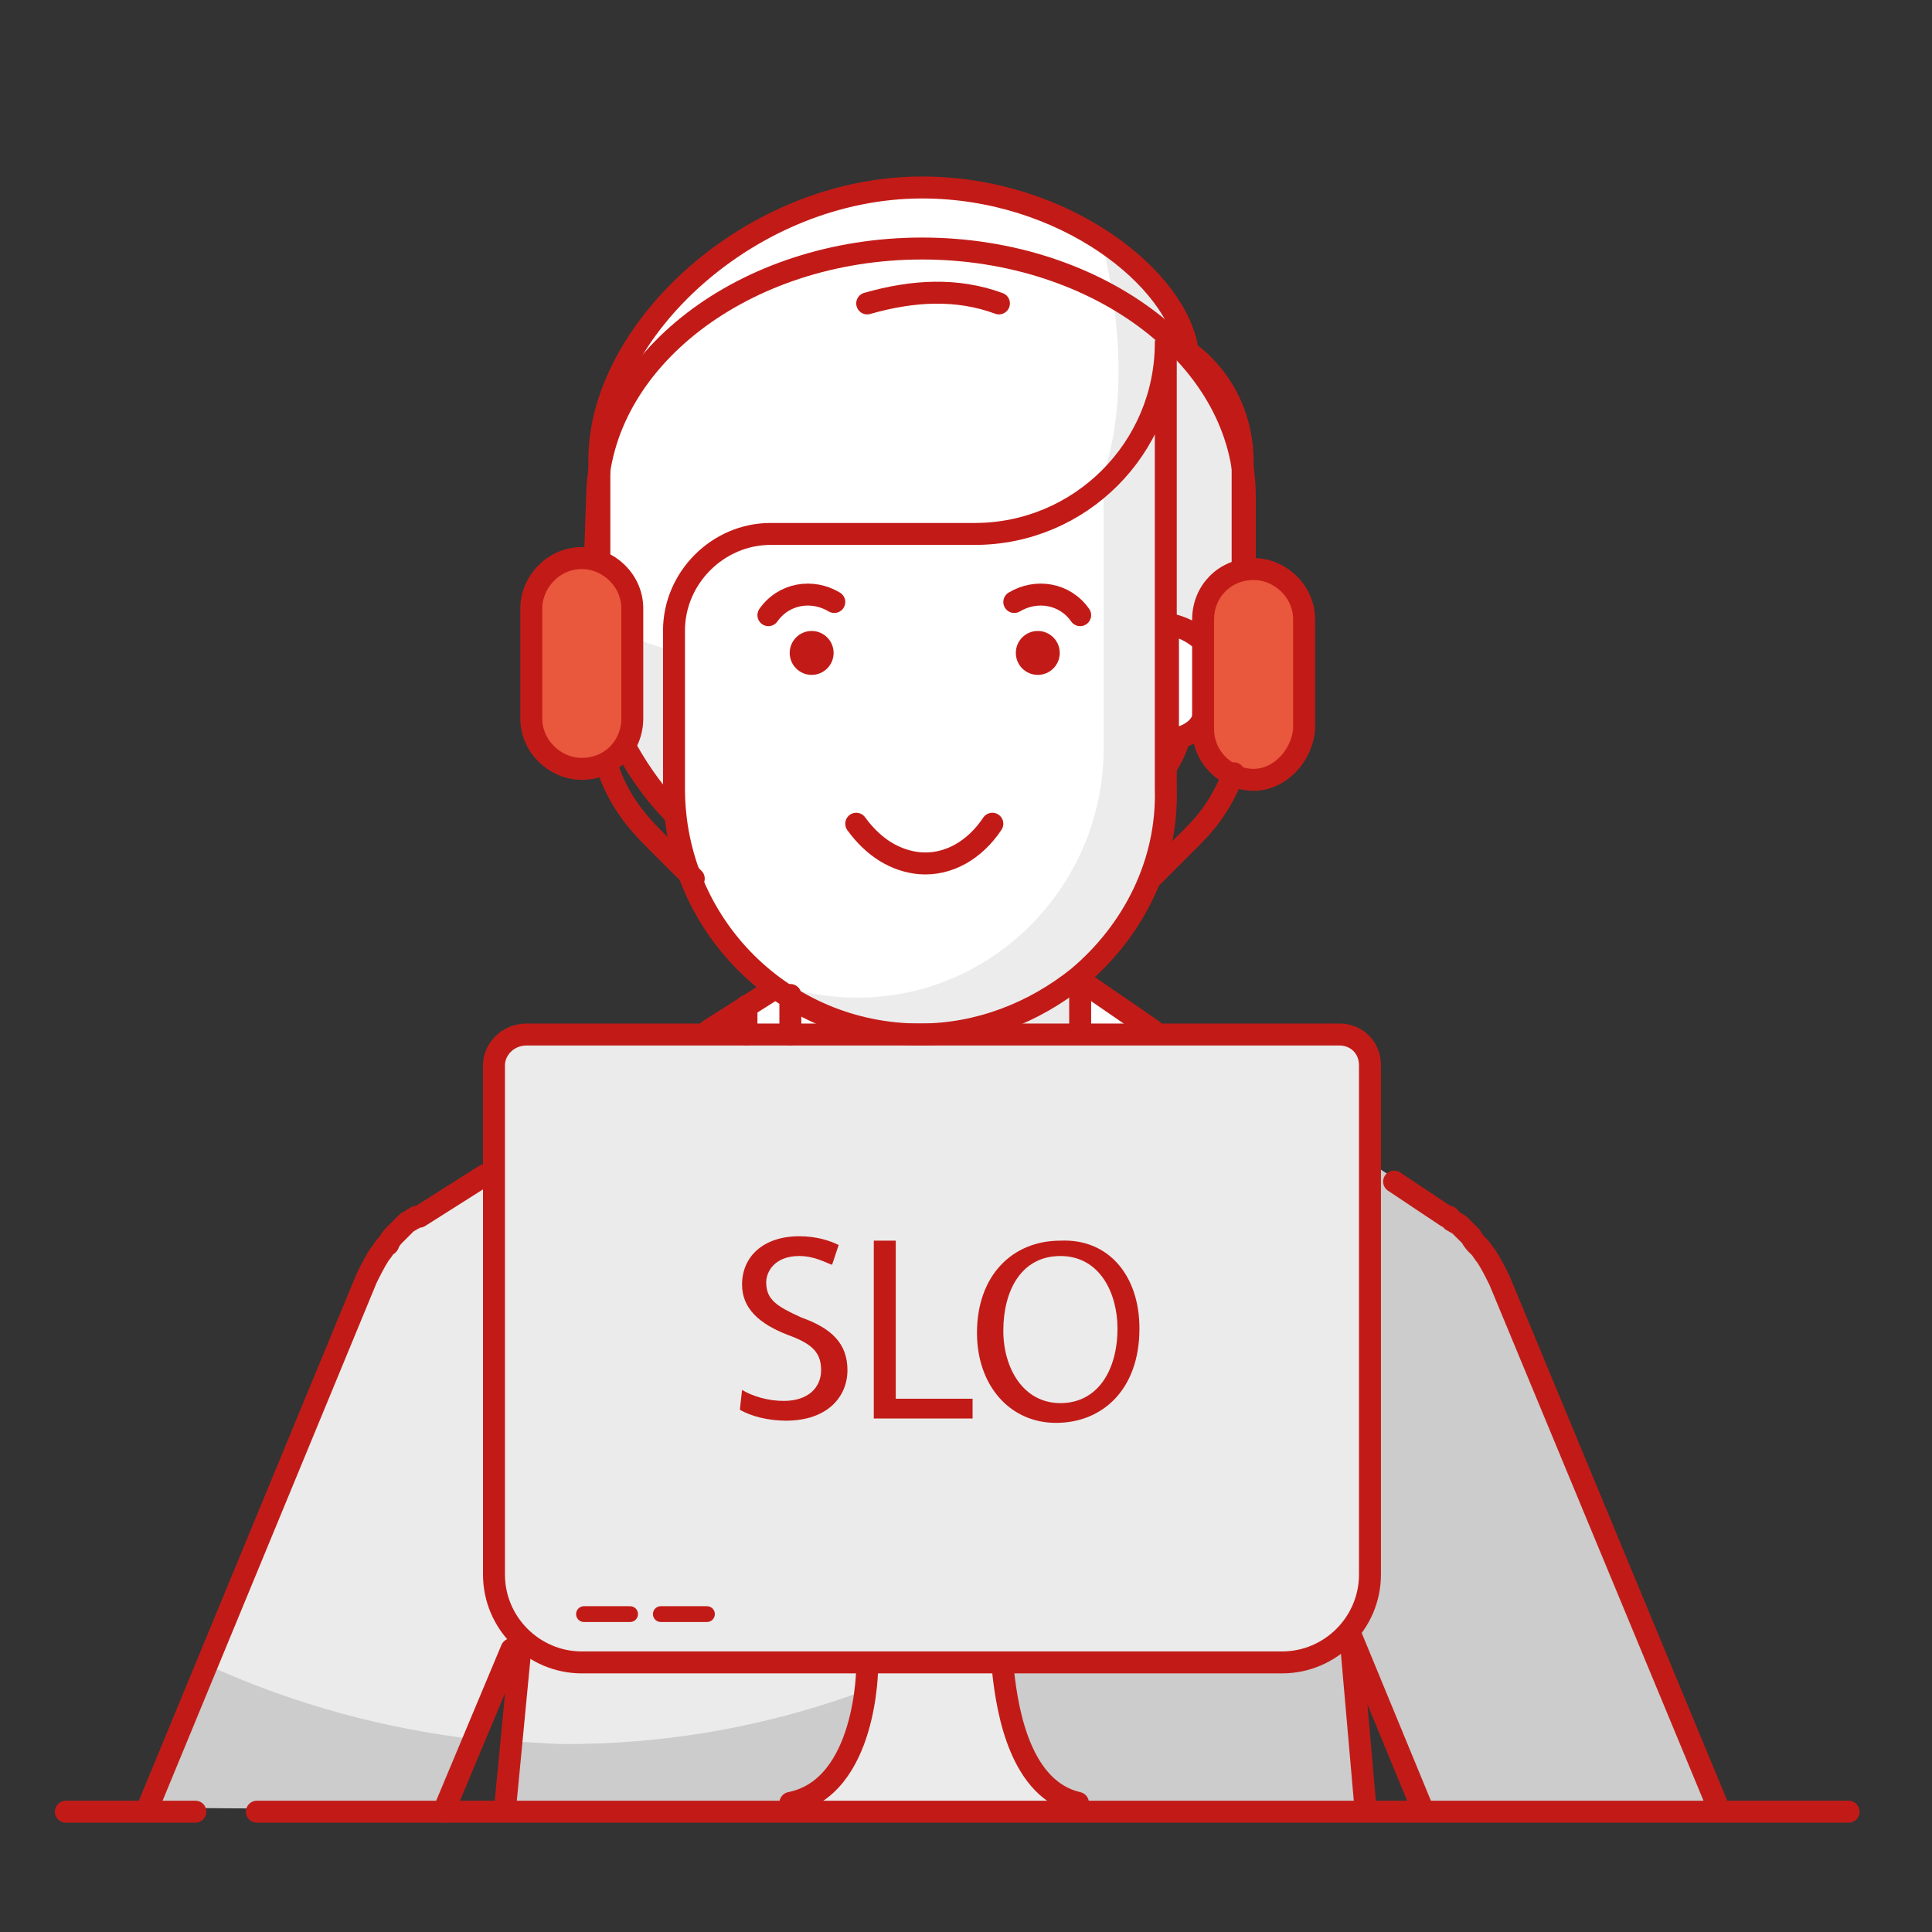
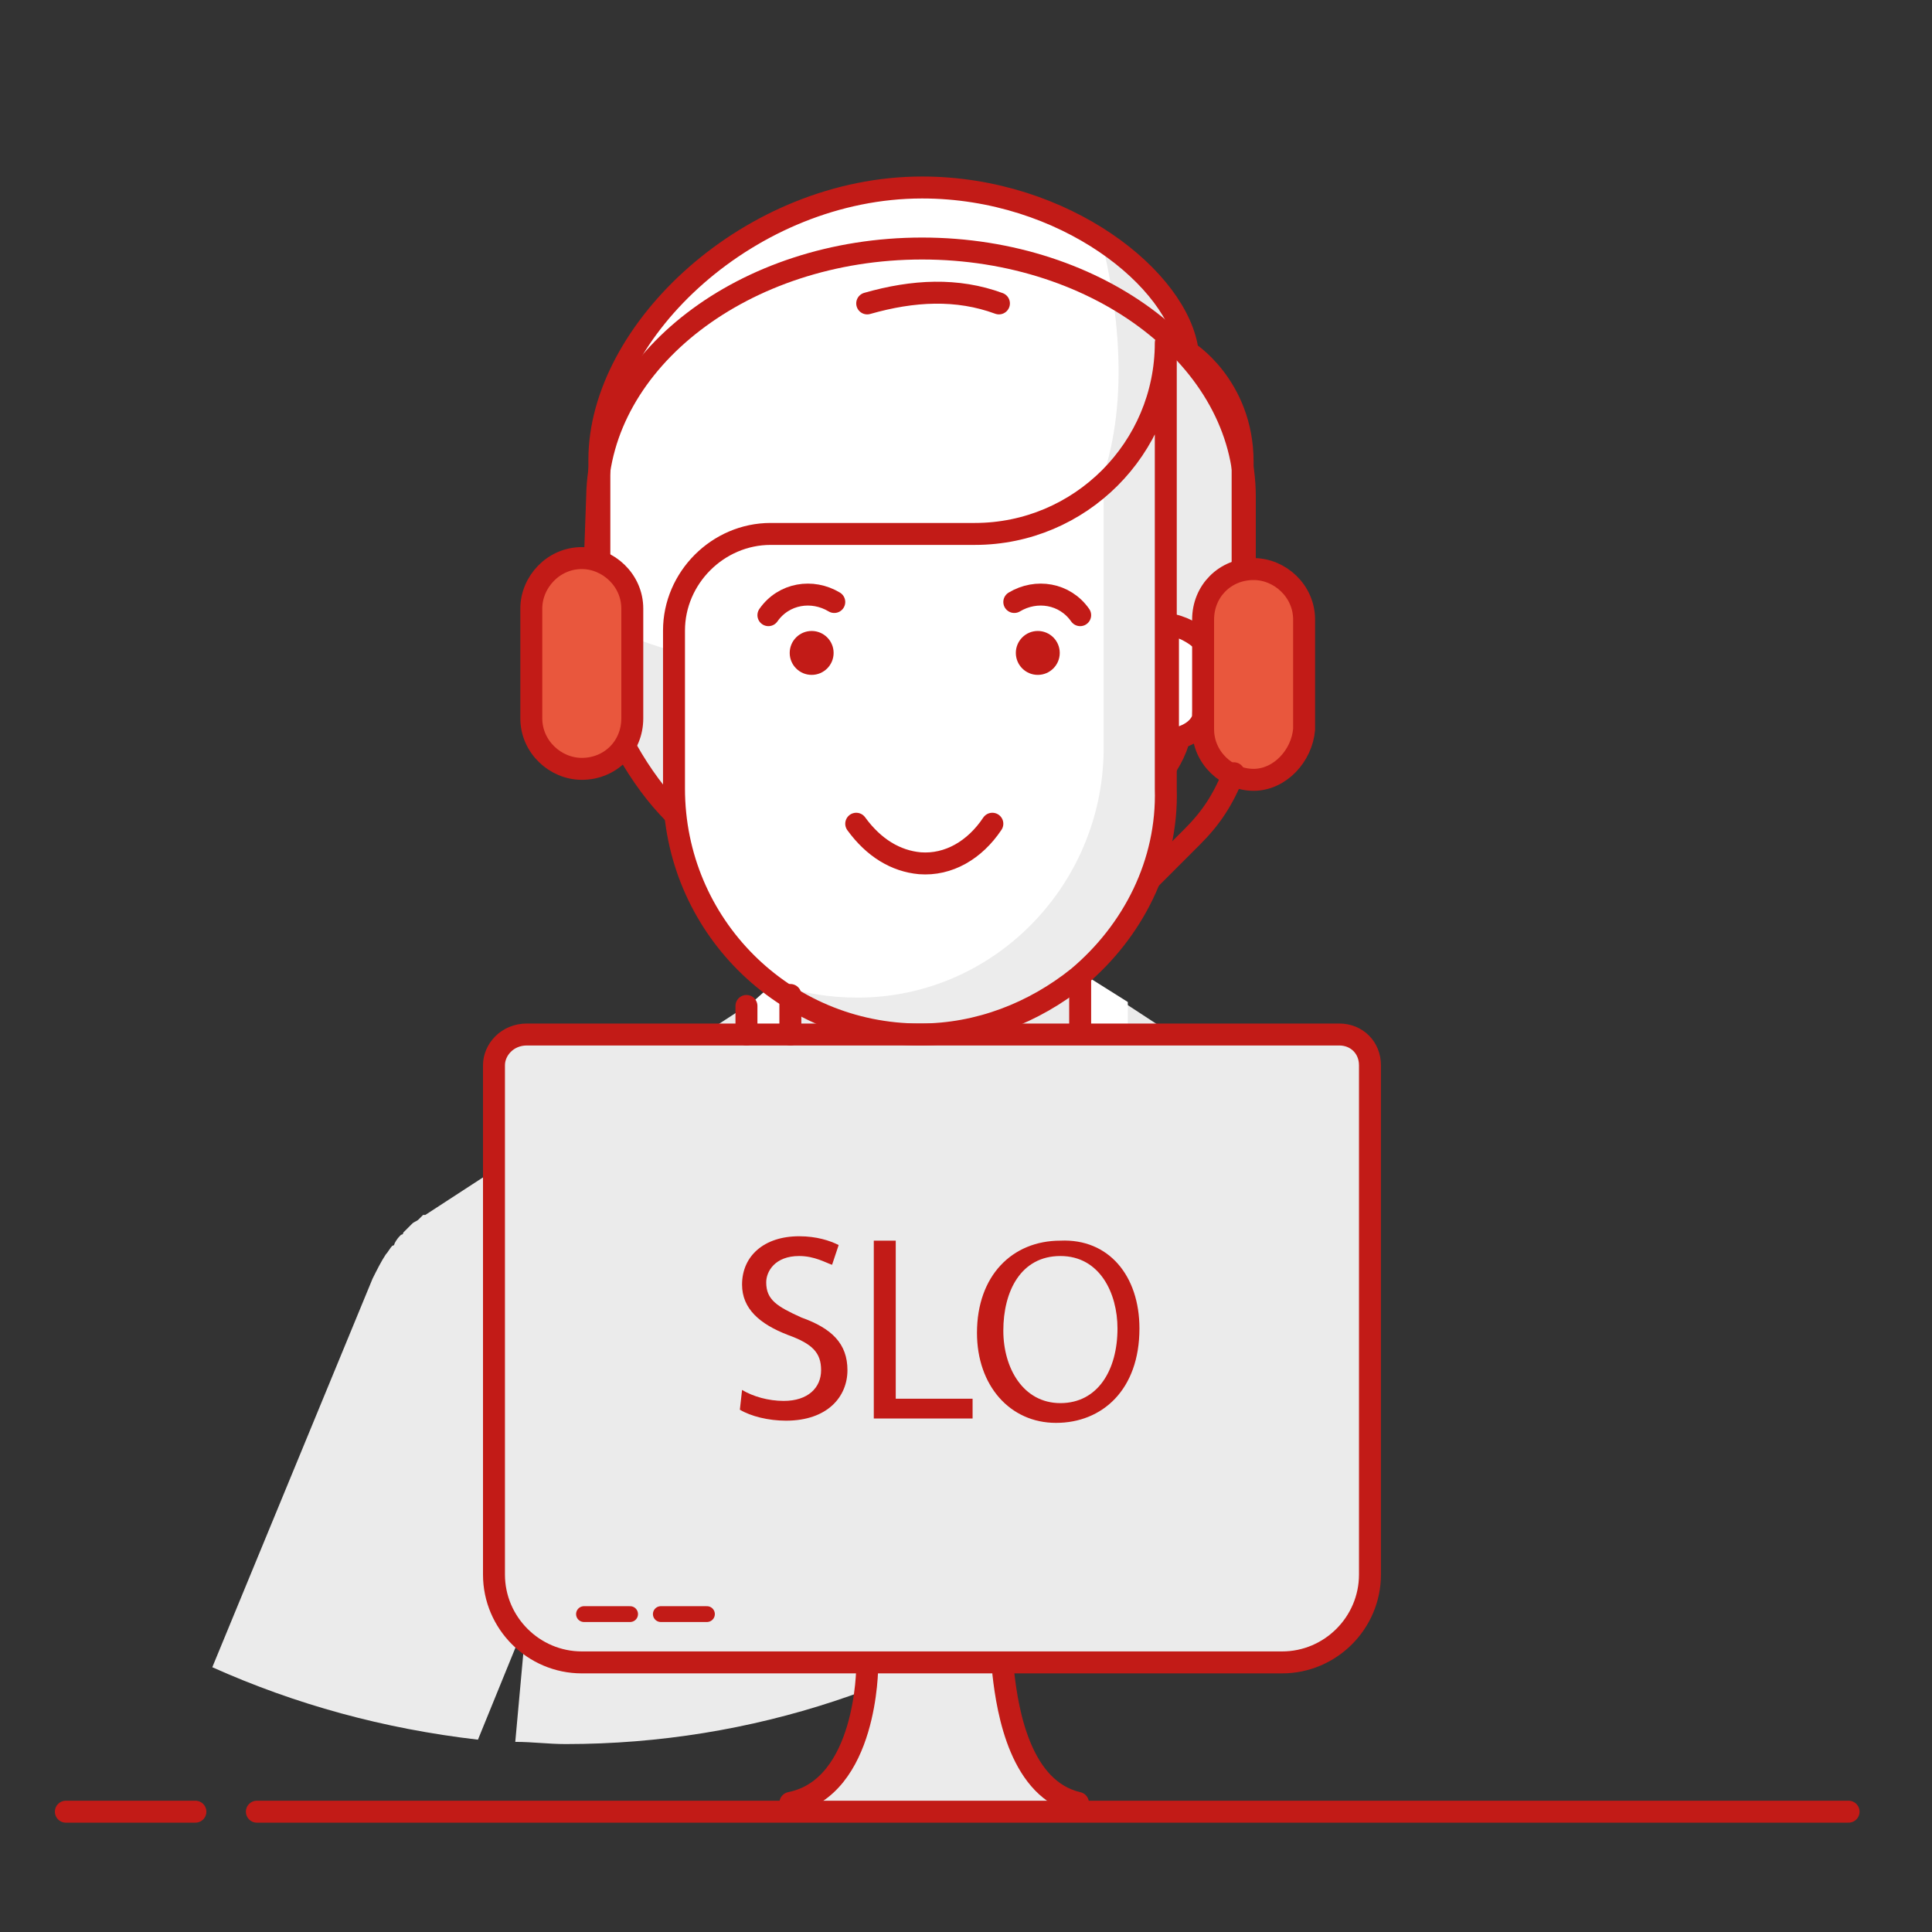
<svg xmlns="http://www.w3.org/2000/svg" version="1.1" id="Layer_1" x="0px" y="0px" width="88px" height="88px" viewBox="0 0 88 88" style="enable-background:new 0 0 88 88;" xml:space="preserve">
  <rect x="0" y="0" width="88" height="88" fill="#333333" stroke="none" />
  <style type="text/css">
	.st0{fill-rule:evenodd;clip-rule:evenodd;fill:#FFFFFF;fill-opacity:0;}
	.st1{fill:#FFFFFF;}
	.st2{fill:#EBEBEB;}
	.st3{fill:none;stroke:#C21B17;stroke-linecap:round;stroke-linejoin:round;}
	.st4{fill:#CCCCCC;}
	.st5{fill:#ECECEC;}
	.st6{fill:#C21B17;}
	.st7{fill:#E9573D;}
	.st8{fill:none;stroke:#C21B17;}
	.st9{fill:none;stroke:#C21B17;stroke-width:0.72;stroke-linecap:round;stroke-linejoin:round;}
</style>
  <g id="Symbols">
    <g id="_x30_1_x5F_Basics_x2F_07_x5F_icons_x2F_05_x5F_illustrations_x5F_88x88_x2F_People_x2F_y32-coronavirus-emergency">
      <polygon id="BG" class="st0" points="0,88 88,88 88,0 0,0   " />
      <g id="Illustration-88px_People-y32-coronavirus-emergency" transform="translate(3, 8.51)">
        <g id="color_129_" transform="translate(24.44, 0)">
          <path id="Path" class="st1" d="M26.8,7.9c1.5,0.9,2.5,2.4,2.5,4.6c0,1-0.2,4.7,0,4.5c-0.2,3.8-1,6.1-2.7,6.6c0,2-0.7,3-2.1,4.5      l-1.6,1.6H4.7L3.1,28C1.7,26.6,0,24.6,0,22.6v-7.8C0,4.3,9.1,0,14.6,0C14.6,0,25.4,0.1,26.8,7.9z" />
          <path id="Path_00000022530484435923841440000015254360267387382929_" class="st2" d="M29.2,12.5c0,1-0.4,6.8-0.2,6.6      c-0.2,2.3-1.4,4.6-2.5,4.5c0,2-0.7,3-2.1,4.4l-1.6,1.6H4.7L3.1,28C1.7,26.6,0,24.6,0,22.6v-2.7c3.7,1.9,8.8,2.5,12.8,1.5      c9.4-2.2,12.2-9.2,10-18.7c1.2,0.3,3.5,3.8,3.9,5.3C28,8.1,29.2,10.9,29.2,12.5z" />
        </g>
        <g id="stroke_59_" transform="translate(24.3, 0.03)">
          <path id="Path_00000078046397514941465210000011230770660098472370_" class="st3" d="M22.8,29.8l1.6-1.7      c1.4-1.5,2.2-2.5,2.2-4.5c1.8-1,2.7-4.1,2.7-6.6c0-0.8,0-3,0-4.5c0-3.5-2.6-5.1-2.5-5C26.4,4.2,21.2,0,14.7,0      C6.9,0,0,6.5,0,12.4v9.4c0,2,1.7,4.9,3.1,6.4l1.6,1.7" />
        </g>
        <g id="man_4_" transform="translate(0, 2.81)">
          <g id="color_117_" transform="translate(3.97, 4.32)">
-             <path id="Shape" class="st4" d="M16.9,59.5l-0.6,7.1h39.1l-0.7-8l3.3,8l13.4-0.1l-9.9-23.9l0,0c-0.2-0.4-0.4-0.8-0.6-1.1       c-0.1-0.1-0.2-0.3-0.3-0.4c0,0,0,0-0.1-0.1c-0.1-0.1-0.2-0.2-0.3-0.4c0,0,0,0-0.1-0.1c-0.1-0.1-0.2-0.2-0.3-0.3       c0,0-0.1-0.1-0.1-0.1c-0.1-0.1-0.2-0.1-0.3-0.2c-0.1,0-0.1-0.1-0.2-0.2c0,0,0,0-0.1,0l0,0L42.5,28.9 M16.5,59.4l0.5-1.2       l-0.1,1.3 M29,28.9L12.4,39.7l0,0c0,0,0,0-0.1,0c-0.1,0.1-0.1,0.1-0.2,0.2C12,40,11.9,40,11.8,40.1c0,0-0.1,0.1-0.1,0.1       c-0.1,0.1-0.2,0.2-0.3,0.3c0,0,0,0.1-0.1,0.1c-0.1,0.1-0.2,0.2-0.3,0.4c0,0,0,0.1-0.1,0.1c-0.1,0.1-0.2,0.3-0.3,0.4       c-0.2,0.3-0.4,0.7-0.6,1.1l0,0L0,66.7l13.5,0.1l3.1-7.4" />
            <path id="Path_00000172413090436162538390000007354450462016080531_" class="st2" d="M42.5,28.9H29L12.4,39.7l0,0       c0,0,0,0-0.1,0c-0.1,0.1-0.1,0.1-0.2,0.2C12,40,11.9,40,11.8,40.1c0,0-0.1,0.1-0.1,0.1c-0.1,0.1-0.2,0.2-0.3,0.3       c0,0,0,0.1-0.1,0.1c-0.1,0.1-0.2,0.2-0.3,0.4c0,0,0,0.1-0.1,0.1c-0.1,0.1-0.2,0.3-0.3,0.4c-0.2,0.3-0.4,0.7-0.6,1.1l0,0       L2.7,60.3c3.8,1.7,7.8,2.8,12.1,3.3l2.2-5.4l-0.5,5.5c0.8,0,1.5,0.1,2.3,0.1c17.1,0,31.6-11,37-26.2L42.5,28.9z" />
            <path id="Path_00000016068685854589614050000011383517049968251827_" class="st1" d="M27.2,30.1v3.7c0,4.7,3.8,8.6,8.6,8.6       s8.6-3.8,8.6-8.6V30l-2.7-1.7c0,0-7.3,2.9-12-0.4C28.2,29.2,27.2,30.1,27.2,30.1z" />
            <path id="Path_00000134933241007634105000000008835616707055115652_" class="st2" d="M29.2,27.7v6.1c0,3.7,3,6.6,6.6,6.6l0,0       c3.6,0,6.6-3,6.6-6.6v-6.1C40.3,28.6,34.7,31.1,29.2,27.7z" />
-             <path id="Path_00000036933680466643685440000011180915491028081548_" class="st1" d="M31.3,28.7c-0.7-0.3-1.4-0.6-2.1-1v6.1       c0,3.6,2.9,6.6,6.5,6.6v-5.5C35.7,32.1,33.9,29.7,31.3,28.7z" />
            <path id="Path_00000078747054659871895560000009674299231721458328_" class="st1" d="M47.3,17.7c-0.3,0.1-0.6,0.2-1,0.2       c-1.4,0-2.5-1.1-2.5-2.5s1.1-2.5,2.5-2.5c0.4,0,0.8,0.1,1.2,0.3" />
            <path id="Path_00000091015483141454780170000005211928054092187557_" class="st1" d="M47.5,13.2c0.8,0.4,1.3,1.2,1.3,2.2       c0,1-0.6,1.9-1.5,2.3" />
            <path id="Path_00000060032224697884934250000012606171303290257330_" class="st5" d="M46.3,0v20.3c0,6.2-5,11.2-11.2,11.2l0,0       c-6.2,0-11.2-5-11.2-11.2l0,0l0,0v-7.2c0-2.4,2-4.4,4.4-4.4l0,0h9.3C42.4,8.7,46.3,4.8,46.3,0C46.3,0,46.3,0,46.3,0L46.3,0z" />
            <path id="Path_00000034086379474443122810000017269885927707700667_" class="st1" d="M43.3,18.6V6.7c-1.6,1.3-3.6,2.1-5.7,2.1       h-9.2c-2.4,0-4.4,2-4.4,4.4c0,0,0,0,0,0l0,0v7.1c0,3.5,1.6,6.8,4.4,8.9c1.2,0.4,2.4,0.6,3.7,0.6l0,0       C38.2,29.8,43.2,24.8,43.3,18.6L43.3,18.6L43.3,18.6L43.3,18.6z" />
            <circle id="Oval" class="st6" cx="30" cy="14.1" r="1" />
            <circle id="Oval_00000157278846198735354090000010392190822374624643_" class="st6" cx="40.3" cy="14.1" r="1" />
-             <path id="Path_1361_" class="st4" d="M15.6,56.1l39.8,0.1l0,0c0,1.9-1.3,4-3.2,4l-33.2,0c-0.9,0-1.8-0.4-2.4-1       c-0.6-0.6-1-1.5-1-2.4V56.1L15.6,56.1z" />
+             <path id="Path_1361_" class="st4" d="M15.6,56.1l39.8,0.1l0,0c0,1.9-1.3,4-3.2,4c-0.9,0-1.8-0.4-2.4-1       c-0.6-0.6-1-1.5-1-2.4V56.1L15.6,56.1z" />
            <path id="Path_1369_" class="st2" d="M29.1,66.5c3.5-0.7,3.5-6.8,3.5-6.8h6.1c0,0,0,6.1,3.4,6.8" />
            <path id="Path_1362_" class="st2" d="M44.2,31.5h10c0.8,0,1.4,0.6,1.4,1.4l0,23.2c0,2.2-1.8,4-4,4l-31.8,0c-2.2,0-4-1.8-4-4       l0.1-23.2c0-0.8,0.6-1.4,1.5-1.4H44.2" />
            <path id="Path_00000158012334657052516040000005613194525094616252_" class="st7" d="M50.2,19.9L50.2,19.9       c-1.2,0-2.3-1-2.3-2.3v-5c0-1.2,1-2.3,2.3-2.3l0,0c1.2,0,2.3,1,2.3,2.3v5C52.4,18.9,51.4,19.9,50.2,19.9z" />
            <path id="Path_00000114068317265322033750000008646643767950687880_" class="st7" d="M19.6,19.4L19.6,19.4       c-1.2,0-2.3-1-2.3-2.3v-5c0-1.2,1-2.3,2.3-2.3l0,0c1.2,0,2.3,1,2.3,2.3v5C21.9,18.4,20.8,19.4,19.6,19.4z" />
          </g>
          <g id="stroke_100_">
            <line id="Path_00000149347661118547449550000006266224569923736766_" class="st3" x1="33" y1="35.8" x2="33" y2="34" />
            <line id="Path_00000174563368582622696850000016039671054792893574_" class="st3" x1="46.2" y1="33.2" x2="46.2" y2="35.6" />
-             <path id="Shape_00000054965646911954128430000007024765420524082838_" class="st3" d="M49.5,35.6l-3.2-2.2 M75.3,71.1L65.3,47       l0,0c-0.2-0.4-0.4-0.8-0.6-1.1c-0.1-0.1-0.2-0.3-0.3-0.4c0,0,0,0-0.1-0.1c-0.1-0.1-0.2-0.2-0.3-0.4c0,0,0,0-0.1-0.1       c-0.1-0.1-0.2-0.2-0.3-0.3c0,0-0.1-0.1-0.1-0.1c-0.1-0.1-0.2-0.1-0.3-0.2c-0.1,0-0.1-0.1-0.2-0.2c0,0,0,0-0.1,0l0,0l-2.4-1.6        M59.2,71.1l-0.7-8l3.3,8 M20.7,63.8L20,71.1 M17.2,71.2l3.1-7.4 M19.1,42.2l-3,1.9l0,0c0,0,0,0-0.1,0c-0.1,0-0.1,0.1-0.2,0.1       c-0.1,0.1-0.2,0.1-0.3,0.2c0,0-0.1,0.1-0.1,0.1c-0.1,0.1-0.2,0.2-0.3,0.3c0,0,0,0-0.1,0.1c-0.1,0.1-0.2,0.2-0.3,0.4       c0,0,0,0.1-0.1,0.1c-0.1,0.1-0.2,0.3-0.3,0.4c-0.2,0.3-0.4,0.7-0.6,1.1l0,0l-10,24.2 M32.3,33.7l-3,1.9" />
            <line id="Path_00000024684121655909594600000007799301469834812329_" class="st3" x1="31" y1="35.8" x2="31" y2="34.5" />
            <path id="Path_00000154422473182651016340000014476613753792957833_" class="st3" d="M32,16.7c0.7-1,2-1.2,3-0.6c0,0,0,0,0,0" />
            <path id="Path_00000049940296827280412390000018241428606724425407_" class="st3" d="M46.2,16.7c-0.7-1-2-1.2-3-0.6       c0,0,0,0,0,0" />
            <path id="Path_00000136375059608613924440000005450623817694889623_" class="st3" d="M42.2,26.2c-0.8,1.2-2,1.9-3.3,1.8       c-1.1-0.1-2.1-0.7-2.9-1.8" />
            <path id="Path_00000132802012677272867530000000745241852671148940_" class="st3" d="M51.8,17.9c-0.4-0.4-1-0.7-1.6-0.8v5.3       c0.6-0.1,1.2-0.3,1.5-0.8" />
            <path id="Path_00000029725789151405300970000004974869672735769223_" class="st3" d="M46.1,33.2c-2,1.6-4.5,2.6-7.2,2.6l0,0       c-6.2,0-11.2-5-11.2-11.2v-7.2c0-2.4,2-4.4,4.4-4.4l0,0h9.3c4.8,0,8.7-3.9,8.7-8.7l0,0l0,0v20.3C50.2,28,48.6,31.1,46.1,33.2" />
-             <path id="Path_00000161617108543791984920000005656044644864879745_" class="st3" d="M24.7,23.7c0.4,1.2,1.1,2.2,2,3.1l1.9,1.9       " />
            <path id="Path_00000133527080436182826710000017507406167830528141_" class="st3" d="M49.4,28.7l1.9-1.9       c0.9-0.9,1.4-1.7,1.9-2.9" />
            <line id="Path_00000129183748969722793430000015643236289363481003_" class="st3" x1="0" y1="71.2" x2="5.9" y2="71.2" />
            <line id="Path_00000158723764119678565870000005585992904205955260_" class="st3" x1="8.7" y1="71.2" x2="81.2" y2="71.2" />
            <path id="Path_1355_" class="st8" d="M21,35.8l37,0c0.8,0,1.4,0.6,1.4,1.4l0,23.2c0,2.2-1.8,4-4,4l-31.9,0c-2.2,0-4-1.8-4-4       l0-23.2C19.5,36.5,20.1,35.8,21,35.8L21,35.8z" />
            <line id="Path_1349_" class="st9" x1="23.6" y1="62.2" x2="25.7" y2="62.2" />
            <path id="Path_1348_" class="st3" d="M42.7,64.9c0.2,1.8,0.8,5.3,3.4,5.9" />
            <path id="Path_1346_" class="st3" d="M33,70.8c3.5-0.7,3.5-6.2,3.5-6.2" />
            <line id="Path_1354_" class="st9" x1="27.1" y1="62.2" x2="29.2" y2="62.2" />
            <path id="Path_00000010312544301708330200000015438516301436170156_" class="st8" d="M23.5,23.7L23.5,23.7       c-1.2,0-2.3-1-2.3-2.3v-5c0-1.2,1-2.3,2.3-2.3l0,0c1.2,0,2.3,1,2.3,2.3v5C25.8,22.7,24.8,23.7,23.5,23.7z" />
            <path id="Path_00000129188219408209942920000013971731708058585752_" class="st8" d="M54.1,24.2L54.1,24.2       c-1.2,0-2.3-1-2.3-2.3v-5c0-1.3,1-2.3,2.3-2.3l0,0c1.2,0,2.3,1,2.3,2.3v5C56.3,23.1,55.3,24.2,54.1,24.2z" />
            <path id="Path_00000026153337597252000260000006956594488723793597_" class="st3" d="M24.1,14.1l0.1-2.8C24.3,5.1,30.9,0,39,0       s14.7,5.1,14.7,11.3v3.3" />
            <path id="Path_00000030464329320723954660000005924331239377457042_" class="st3" d="M36.5,2.5c2.1-0.6,4.1-0.7,6,0" />
          </g>
        </g>
        <g>
          <path class="st6" d="M30.8,54.8c0.5,0.3,1.2,0.5,1.9,0.5c1.1,0,1.7-0.6,1.7-1.4c0-0.8-0.4-1.2-1.5-1.6c-1.3-0.5-2.1-1.2-2.1-2.3      c0-1.3,1-2.2,2.6-2.2c0.8,0,1.4,0.2,1.8,0.4l-0.3,0.9c-0.3-0.1-0.8-0.4-1.5-0.4c-1.1,0-1.5,0.7-1.5,1.2c0,0.8,0.5,1.1,1.6,1.6      c1.4,0.5,2.1,1.2,2.1,2.4c0,1.2-0.9,2.3-2.8,2.3c-0.8,0-1.6-0.2-2.1-0.5L30.8,54.8z" />
          <path class="st6" d="M36.8,48h1v7.2h3.5v0.9h-4.5V48z" />
          <path class="st6" d="M48.9,52c0,2.8-1.7,4.3-3.8,4.3c-2.1,0-3.6-1.7-3.6-4.1c0-2.6,1.6-4.2,3.8-4.2C47.5,47.9,48.9,49.6,48.9,52      z M42.7,52.1c0,1.7,0.9,3.3,2.6,3.3c1.7,0,2.6-1.5,2.6-3.4c0-1.6-0.8-3.3-2.6-3.3C43.5,48.7,42.7,50.3,42.7,52.1z" />
        </g>
      </g>
    </g>
  </g>
</svg>